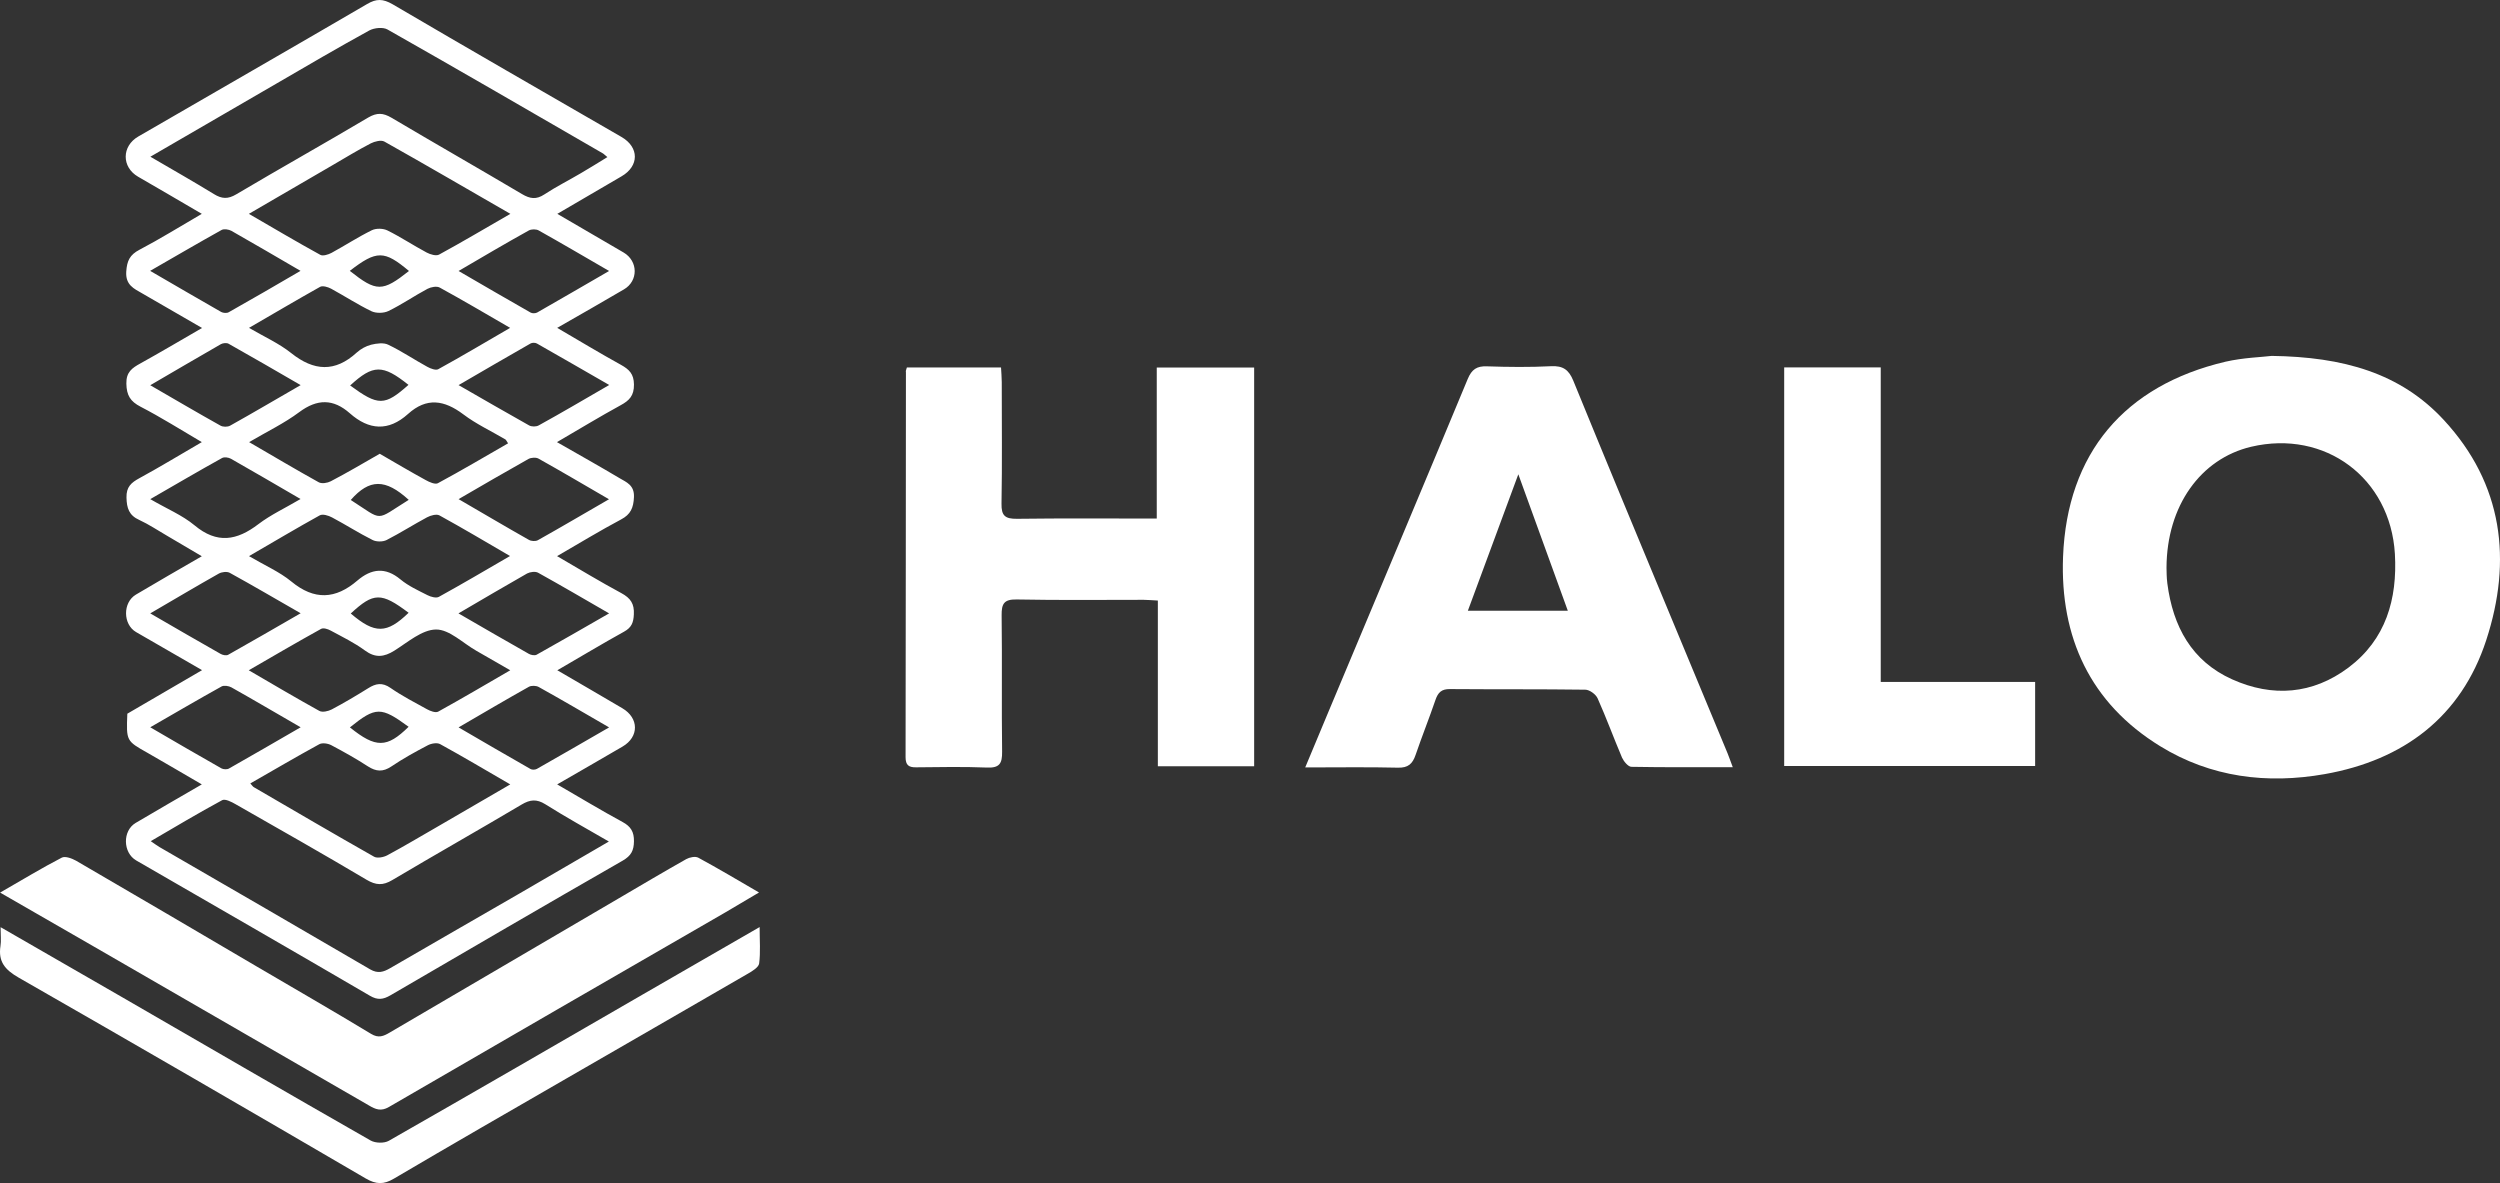
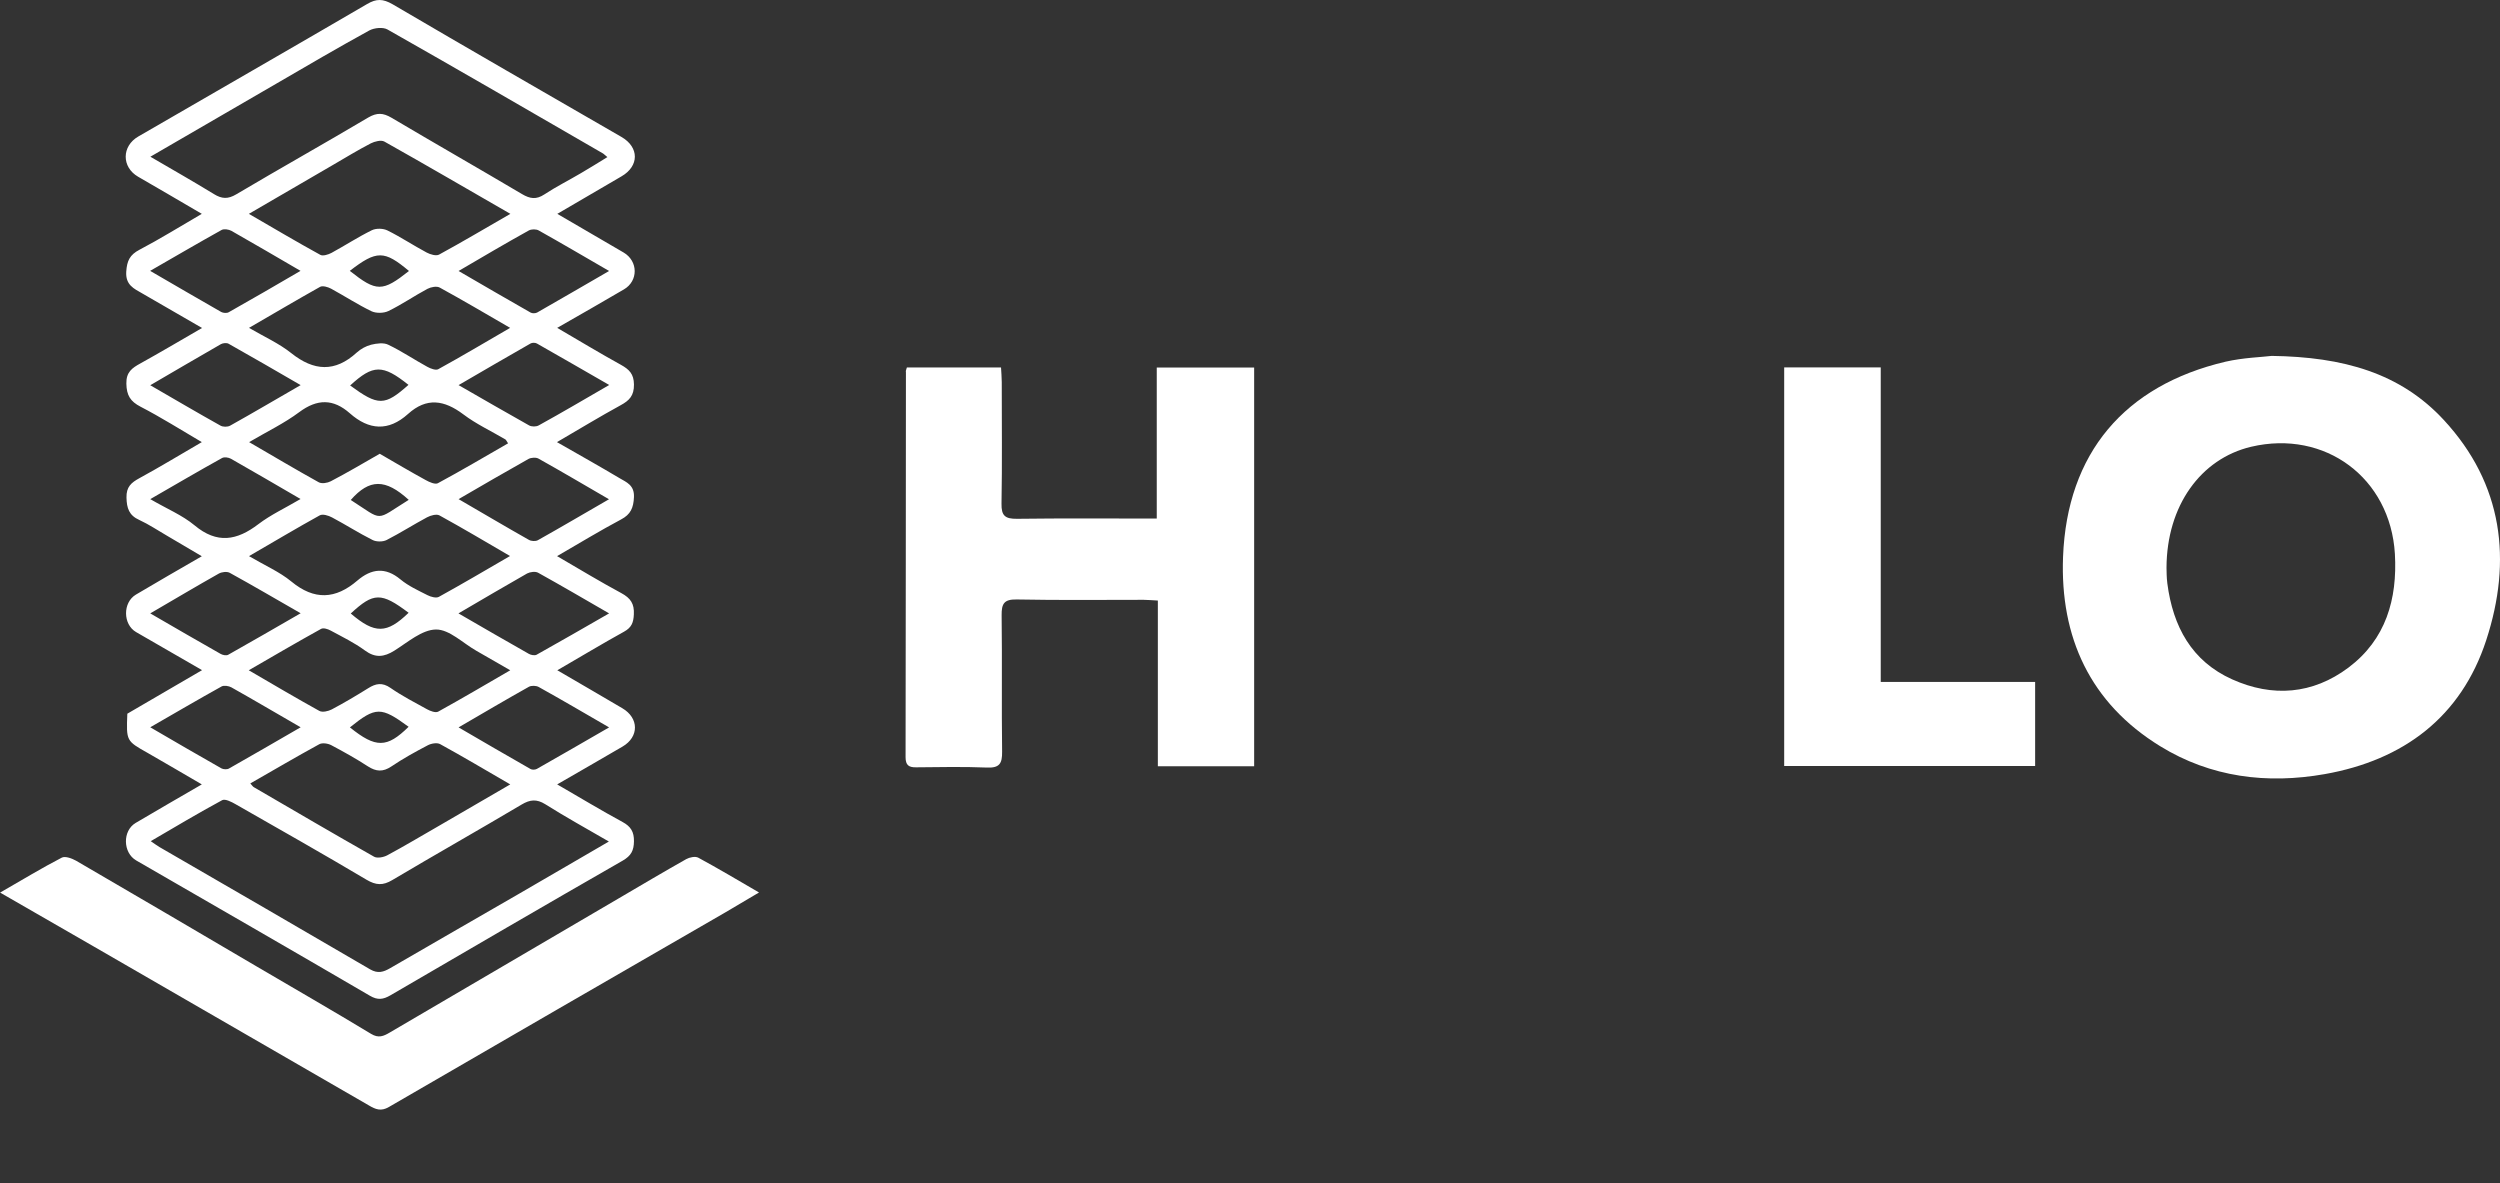
<svg xmlns="http://www.w3.org/2000/svg" width="224" height="106" viewBox="0 0 224 106" fill="none">
  <rect x="0" y="0" width="224" height="106" fill="#333333" stroke="none" />
  <path d="M49.935 60.056C51.989 61.251 53.88 62.349 55.76 63.457C57.26 64.338 57.271 66.022 55.782 66.892C53.891 68 51.989 69.087 49.924 70.282C51.989 71.478 53.858 72.608 55.782 73.651C56.521 74.053 56.814 74.531 56.803 75.379C56.792 76.205 56.553 76.672 55.804 77.107C48.848 81.096 41.915 85.138 34.981 89.181C34.34 89.55 33.851 89.638 33.134 89.214C26.178 85.149 19.18 81.128 12.203 77.096C11.007 76.401 10.964 74.445 12.148 73.738C14.072 72.597 16.006 71.489 18.082 70.282C16.354 69.282 14.789 68.348 13.203 67.446C11.312 66.381 11.312 66.392 11.409 63.947C13.55 62.697 15.746 61.425 18.104 60.045C15.996 58.828 14.094 57.73 12.192 56.633C11.007 55.948 10.986 53.981 12.181 53.275C14.061 52.155 15.963 51.068 18.082 49.84C16.919 49.156 15.93 48.569 14.931 47.982C14.126 47.515 13.333 46.982 12.485 46.591C11.562 46.178 11.355 45.537 11.333 44.58C11.312 43.624 11.757 43.244 12.496 42.842C14.311 41.853 16.082 40.777 18.082 39.614C16.159 38.484 14.42 37.386 12.594 36.441C11.67 35.962 11.344 35.419 11.322 34.376C11.301 33.332 11.833 32.974 12.583 32.561C14.365 31.572 16.115 30.539 18.104 29.387C16.213 28.29 14.485 27.29 12.746 26.29C11.985 25.855 11.236 25.529 11.312 24.334C11.377 23.367 11.627 22.834 12.496 22.378C14.322 21.422 16.082 20.324 18.082 19.161C16.061 17.977 14.224 16.901 12.377 15.836C10.888 14.977 10.888 13.097 12.398 12.227C19.223 8.272 26.081 4.338 32.895 0.36C33.731 -0.129 34.307 -0.118 35.177 0.382C41.991 4.381 48.837 8.315 55.684 12.271C57.282 13.195 57.282 14.879 55.684 15.803C53.826 16.89 51.978 17.966 49.935 19.161C52.032 20.378 53.956 21.498 55.88 22.628C57.184 23.399 57.206 25.171 55.901 25.932C53.978 27.062 52.032 28.17 49.924 29.377C51.935 30.55 53.771 31.659 55.641 32.691C56.38 33.104 56.792 33.506 56.803 34.452C56.814 35.452 56.39 35.886 55.608 36.31C53.761 37.321 51.956 38.418 49.903 39.614C51.902 40.755 53.717 41.776 55.51 42.842C56.141 43.211 56.847 43.472 56.803 44.537C56.76 45.504 56.51 46.091 55.641 46.547C53.782 47.536 51.978 48.634 49.913 49.829C51.967 51.025 53.793 52.133 55.673 53.144C56.499 53.59 56.847 54.1 56.792 55.057C56.76 55.785 56.586 56.23 55.912 56.6C53.967 57.676 52.054 58.828 49.935 60.056ZM54.554 75.401C52.543 74.238 50.663 73.195 48.848 72.054C48.077 71.576 47.49 71.641 46.74 72.086C42.893 74.368 38.991 76.575 35.144 78.857C34.307 79.357 33.688 79.324 32.84 78.824C28.961 76.52 25.026 74.292 21.103 72.054C20.745 71.847 20.169 71.554 19.908 71.695C17.778 72.847 15.702 74.086 13.507 75.368C13.876 75.618 14.072 75.77 14.278 75.89C20.582 79.541 26.885 83.182 33.166 86.855C33.862 87.257 34.362 87.094 34.959 86.747C38.796 84.519 42.643 82.313 46.479 80.096C49.12 78.563 51.75 77.031 54.554 75.401ZM13.474 14.042C15.485 15.216 17.343 16.27 19.169 17.39C19.875 17.824 20.419 17.857 21.169 17.411C25.092 15.086 29.069 12.858 32.992 10.532C33.775 10.076 34.318 10.108 35.068 10.543C38.959 12.847 42.882 15.086 46.773 17.39C47.49 17.814 48.044 17.9 48.772 17.422C49.826 16.727 50.957 16.162 52.043 15.52C52.826 15.064 53.587 14.586 54.423 14.075C54.173 13.879 54.097 13.782 53.989 13.727C47.577 10.021 41.165 6.294 34.72 2.642C34.318 2.414 33.536 2.49 33.09 2.729C30.276 4.272 27.494 5.903 24.711 7.522C21.049 9.641 17.365 11.793 13.474 14.042ZM45.718 70.282C43.523 69.011 41.502 67.805 39.437 66.674C39.165 66.522 38.654 66.609 38.339 66.772C37.22 67.359 36.111 67.968 35.068 68.674C34.307 69.185 33.699 69.141 32.96 68.663C31.906 67.978 30.797 67.359 29.689 66.772C29.384 66.609 28.874 66.533 28.602 66.685C26.537 67.815 24.516 69 22.429 70.195C22.592 70.369 22.646 70.478 22.744 70.532C26.331 72.619 29.906 74.716 33.514 76.759C33.797 76.922 34.373 76.814 34.71 76.629C36.209 75.825 37.676 74.945 39.154 74.097C41.295 72.858 43.425 71.619 45.718 70.282ZM22.299 19.161C24.548 20.465 26.602 21.682 28.7 22.834C28.928 22.965 29.406 22.813 29.7 22.66C30.917 21.997 32.08 21.237 33.319 20.628C33.699 20.443 34.329 20.454 34.72 20.65C35.927 21.248 37.046 21.997 38.231 22.628C38.557 22.802 39.078 22.954 39.339 22.813C41.437 21.672 43.502 20.443 45.729 19.161C41.839 16.922 38.155 14.771 34.438 12.684C34.145 12.521 33.569 12.673 33.221 12.847C32.069 13.445 30.949 14.129 29.83 14.781C27.374 16.216 24.929 17.64 22.299 19.161ZM45.718 60.056C44.577 59.404 43.621 58.849 42.675 58.306C41.469 57.621 40.263 56.394 39.068 56.404C37.818 56.415 36.535 57.545 35.34 58.295C34.405 58.882 33.634 58.969 32.699 58.284C31.754 57.589 30.678 57.067 29.634 56.502C29.384 56.361 28.971 56.23 28.765 56.35C26.646 57.524 24.559 58.741 22.288 60.056C24.527 61.36 26.548 62.555 28.613 63.697C28.884 63.849 29.406 63.729 29.721 63.566C30.83 62.979 31.927 62.327 32.992 61.664C33.666 61.24 34.242 61.121 34.981 61.632C36.014 62.349 37.144 62.936 38.252 63.544C38.546 63.707 39.024 63.892 39.263 63.762C41.382 62.588 43.48 61.36 45.718 60.056ZM22.31 49.829C23.755 50.677 25.059 51.242 26.102 52.101C28.167 53.807 30.069 53.698 32.025 52.014C33.275 50.949 34.525 50.786 35.883 51.916C36.59 52.503 37.47 52.905 38.307 53.329C38.6 53.481 39.078 53.611 39.317 53.481C41.404 52.329 43.458 51.123 45.697 49.819C43.447 48.504 41.426 47.308 39.372 46.178C39.111 46.037 38.589 46.178 38.263 46.352C37.046 47.004 35.872 47.754 34.644 48.384C34.307 48.558 33.721 48.558 33.384 48.384C32.145 47.765 30.982 47.015 29.754 46.363C29.428 46.189 28.906 46.026 28.645 46.178C26.602 47.308 24.581 48.514 22.31 49.829ZM22.31 29.377C23.69 30.181 25.005 30.768 26.092 31.637C28.124 33.256 30.015 33.376 31.971 31.583C32.319 31.268 32.786 31.007 33.253 30.887C33.742 30.768 34.373 30.681 34.786 30.887C35.992 31.463 37.111 32.224 38.285 32.865C38.578 33.028 39.046 33.202 39.263 33.083C41.382 31.92 43.458 30.681 45.708 29.377C43.491 28.094 41.469 26.899 39.404 25.769C39.133 25.616 38.622 25.714 38.307 25.877C37.122 26.508 36.014 27.279 34.807 27.866C34.383 28.073 33.699 28.083 33.286 27.888C32.047 27.29 30.884 26.529 29.667 25.866C29.384 25.714 28.906 25.573 28.678 25.703C26.602 26.866 24.548 28.083 22.31 29.377ZM34.025 40.657C35.394 41.45 36.753 42.255 38.144 43.015C38.47 43.2 38.991 43.428 39.23 43.298C41.35 42.157 43.425 40.929 45.523 39.723C45.371 39.505 45.349 39.407 45.284 39.375C44.023 38.625 42.675 38.005 41.513 37.125C39.806 35.843 38.231 35.582 36.557 37.093C34.807 38.668 33.058 38.549 31.341 37.027C29.863 35.723 28.428 35.723 26.809 36.93C25.472 37.929 23.929 38.668 22.32 39.614C24.548 40.907 26.537 42.092 28.558 43.211C28.83 43.363 29.341 43.276 29.634 43.124C31.112 42.352 32.547 41.505 34.025 40.657ZM41.078 54.959C43.317 56.252 45.349 57.437 47.392 58.589C47.577 58.697 47.914 58.752 48.077 58.665C50.185 57.491 52.282 56.274 54.576 54.959C52.304 53.644 50.272 52.459 48.218 51.318C47.968 51.177 47.501 51.242 47.229 51.383C45.262 52.503 43.306 53.655 41.078 54.959ZM41.089 44.722C43.338 46.026 45.349 47.221 47.392 48.373C47.599 48.493 47.979 48.514 48.185 48.406C50.261 47.243 52.304 46.037 54.565 44.733C52.315 43.428 50.294 42.233 48.251 41.092C48.022 40.962 47.588 40.994 47.349 41.124C45.327 42.255 43.338 43.417 41.089 44.722ZM41.089 65.174C43.338 66.479 45.425 67.707 47.533 68.902C47.675 68.989 47.957 68.978 48.109 68.891C50.218 67.696 52.315 66.479 54.576 65.174C52.359 63.892 50.326 62.697 48.272 61.556C48.044 61.425 47.609 61.414 47.392 61.534C45.338 62.686 43.306 63.881 41.089 65.174ZM13.453 24.269C15.68 25.562 17.745 26.768 19.821 27.953C19.995 28.051 20.332 28.073 20.495 27.975C22.603 26.79 24.69 25.573 26.928 24.269C24.744 22.997 22.744 21.824 20.734 20.683C20.495 20.552 20.071 20.487 19.854 20.606C17.767 21.769 15.702 22.976 13.453 24.269ZM13.463 44.722C14.952 45.591 16.332 46.156 17.43 47.069C19.451 48.754 21.223 48.438 23.157 46.96C24.255 46.124 25.548 45.526 26.928 44.711C24.701 43.417 22.701 42.244 20.69 41.103C20.473 40.983 20.093 40.929 19.897 41.038C17.8 42.2 15.746 43.407 13.463 44.722ZM26.939 34.506C24.69 33.202 22.592 31.985 20.484 30.8C20.31 30.702 19.984 30.735 19.799 30.833C17.734 32.017 15.68 33.224 13.463 34.517C15.68 35.799 17.713 36.995 19.756 38.136C19.984 38.266 20.397 38.266 20.625 38.136C22.69 36.984 24.711 35.788 26.939 34.506ZM41.089 24.28C43.338 25.584 45.436 26.812 47.544 28.007C47.696 28.094 47.968 28.083 48.12 28.007C50.228 26.801 52.326 25.584 54.576 24.28C52.359 22.997 50.326 21.802 48.272 20.65C48.044 20.52 47.62 20.52 47.381 20.65C45.327 21.791 43.295 22.986 41.089 24.28ZM54.586 34.495C52.315 33.191 50.218 31.974 48.109 30.779C47.957 30.692 47.675 30.692 47.533 30.779C45.436 31.974 43.349 33.191 41.089 34.506C43.328 35.788 45.36 36.973 47.403 38.114C47.631 38.245 48.044 38.245 48.272 38.114C50.326 36.984 52.348 35.788 54.586 34.495ZM13.463 54.959C15.702 56.252 17.724 57.437 19.767 58.589C19.951 58.697 20.288 58.763 20.451 58.665C22.56 57.48 24.657 56.263 26.939 54.948C24.668 53.644 22.646 52.459 20.593 51.329C20.343 51.188 19.875 51.242 19.604 51.394C17.637 52.503 15.68 53.666 13.463 54.959ZM13.463 65.164C15.702 66.468 17.767 67.674 19.843 68.848C20.017 68.945 20.354 68.956 20.517 68.859C22.614 67.674 24.701 66.457 26.939 65.164C24.733 63.892 22.744 62.718 20.734 61.588C20.495 61.458 20.082 61.393 19.864 61.501C17.767 62.664 15.713 63.87 13.463 65.164ZM31.341 24.269C33.742 26.171 34.264 26.16 36.644 24.28C34.427 22.421 33.753 22.41 31.341 24.269ZM31.352 65.174C33.677 67.044 34.666 67.033 36.611 65.12C34.134 63.305 33.677 63.305 31.352 65.174ZM36.6 34.484C34.286 32.637 33.438 32.648 31.373 34.539C33.895 36.386 34.46 36.386 36.6 34.484ZM36.622 44.787C34.525 42.874 33.101 42.896 31.428 44.798C34.427 46.721 33.536 46.7 36.622 44.787ZM36.611 54.905C34.155 53.057 33.481 53.068 31.428 54.97C33.59 56.817 34.655 56.796 36.611 54.905Z" fill="white" />
  <path d="M0.01 79.976C1.999 78.835 3.726 77.781 5.531 76.847C5.835 76.683 6.443 76.912 6.813 77.118C12.203 80.248 17.572 83.41 22.94 86.562C26.385 88.584 29.841 90.572 33.254 92.637C33.917 93.039 34.362 92.844 34.916 92.518C41.763 88.497 48.621 84.486 55.467 80.476C57.467 79.303 59.466 78.118 61.488 76.977C61.781 76.814 62.292 76.705 62.564 76.847C64.346 77.814 66.085 78.846 68.008 79.966C66.9 80.618 65.944 81.194 64.976 81.759C54.924 87.562 44.871 93.365 34.84 99.19C34.134 99.603 33.645 99.397 33.058 99.049C24.842 94.3 16.626 89.551 8.41 84.812C5.683 83.248 2.966 81.683 0.01 79.976Z" fill="white" />
-   <path d="M0.054 83.075C3.879 85.281 7.444 87.325 10.997 89.379C18.398 93.66 25.788 97.953 33.211 102.191C33.635 102.431 34.428 102.452 34.841 102.213C42.437 97.877 50.012 93.487 57.587 89.107C60.999 87.129 64.412 85.162 68.063 83.064C68.063 84.282 68.15 85.325 68.02 86.325C67.976 86.672 67.4 87.02 66.998 87.249C61.608 90.378 56.207 93.476 50.816 96.595C45.633 99.583 40.449 102.572 35.297 105.604C34.385 106.147 33.7 106.136 32.754 105.582C22.408 99.54 12.062 93.541 1.673 87.596C0.445 86.89 -0.174 86.162 0.043 84.76C0.119 84.293 0.054 83.803 0.054 83.075Z" fill="white" />
  <path d="M203.541 31.889C209.953 31.976 215.072 33.421 218.962 37.627C224.276 43.365 225.102 50.212 222.766 57.362C220.516 64.242 215.354 68.11 208.301 69.36C203.128 70.273 198.096 69.654 193.554 66.861C187.261 62.992 184.577 57.08 184.849 49.896C185.207 40.605 190.359 34.54 199.4 32.41C201.009 32.041 202.693 31.997 203.541 31.889ZM194.119 50.864C194.13 51.146 194.119 51.722 194.195 52.287C194.695 56.123 196.368 59.242 200.009 60.873C203.617 62.492 207.214 62.22 210.42 59.818C213.778 57.297 214.811 53.678 214.583 49.636C214.18 42.822 208.323 38.474 201.704 40.029C197.173 41.104 194.141 45.321 194.119 50.864Z" fill="white" />
  <path d="M81.258 32.922C84.029 32.922 86.79 32.922 89.692 32.922C89.713 33.367 89.757 33.802 89.757 34.237C89.757 37.867 89.8 41.496 89.735 45.126C89.713 46.224 90.072 46.495 91.126 46.485C95.245 46.43 99.364 46.463 103.645 46.463C103.645 41.942 103.645 37.486 103.645 32.933C106.645 32.933 109.471 32.933 112.372 32.933C112.372 44.855 112.372 56.7 112.372 68.655C109.492 68.655 106.678 68.655 103.743 68.655C103.743 63.71 103.743 58.83 103.743 53.809C103.254 53.788 102.863 53.744 102.472 53.744C98.679 53.744 94.886 53.788 91.093 53.712C89.963 53.69 89.735 54.092 89.746 55.124C89.8 59.2 89.735 63.286 89.789 67.361C89.8 68.394 89.572 68.818 88.442 68.774C86.323 68.687 84.203 68.731 82.084 68.752C81.421 68.763 81.139 68.557 81.139 67.84C81.16 56.331 81.16 44.833 81.171 33.324C81.139 33.259 81.182 33.172 81.258 32.922Z" fill="white" />
-   <path d="M155.256 68.74C152.115 68.74 149.137 68.762 146.17 68.707C145.877 68.697 145.486 68.219 145.333 67.882C144.584 66.121 143.932 64.328 143.149 62.578C142.986 62.209 142.421 61.796 142.041 61.796C137.998 61.741 133.966 61.774 129.923 61.741C129.162 61.73 128.847 62.046 128.619 62.709C128.054 64.361 127.402 65.991 126.837 67.642C126.565 68.436 126.174 68.805 125.261 68.784C122.577 68.718 119.892 68.762 116.947 68.762C117.708 66.947 118.382 65.317 119.066 63.687C123.218 53.775 127.391 43.875 131.51 33.953C131.868 33.094 132.325 32.79 133.227 32.823C135.14 32.888 137.063 32.91 138.976 32.812C140.041 32.758 140.563 33.127 140.965 34.105C143.779 40.995 146.638 47.874 149.496 54.754C151.213 58.883 152.93 63.013 154.647 67.153C154.853 67.621 155.016 68.11 155.256 68.74ZM140.476 54.721C138.998 50.646 137.585 46.744 136.042 42.495C134.466 46.755 133.01 50.678 131.521 54.721C134.564 54.721 137.4 54.721 140.476 54.721Z" fill="white" />
  <path d="M159.863 32.92C162.732 32.92 165.569 32.92 168.514 32.92C168.514 42.309 168.514 51.634 168.514 61.1C173.165 61.1 177.708 61.1 182.348 61.1C182.348 63.664 182.348 66.088 182.348 68.631C174.904 68.631 167.427 68.631 159.863 68.631C159.863 56.785 159.863 44.94 159.863 32.92Z" fill="white" />
</svg>